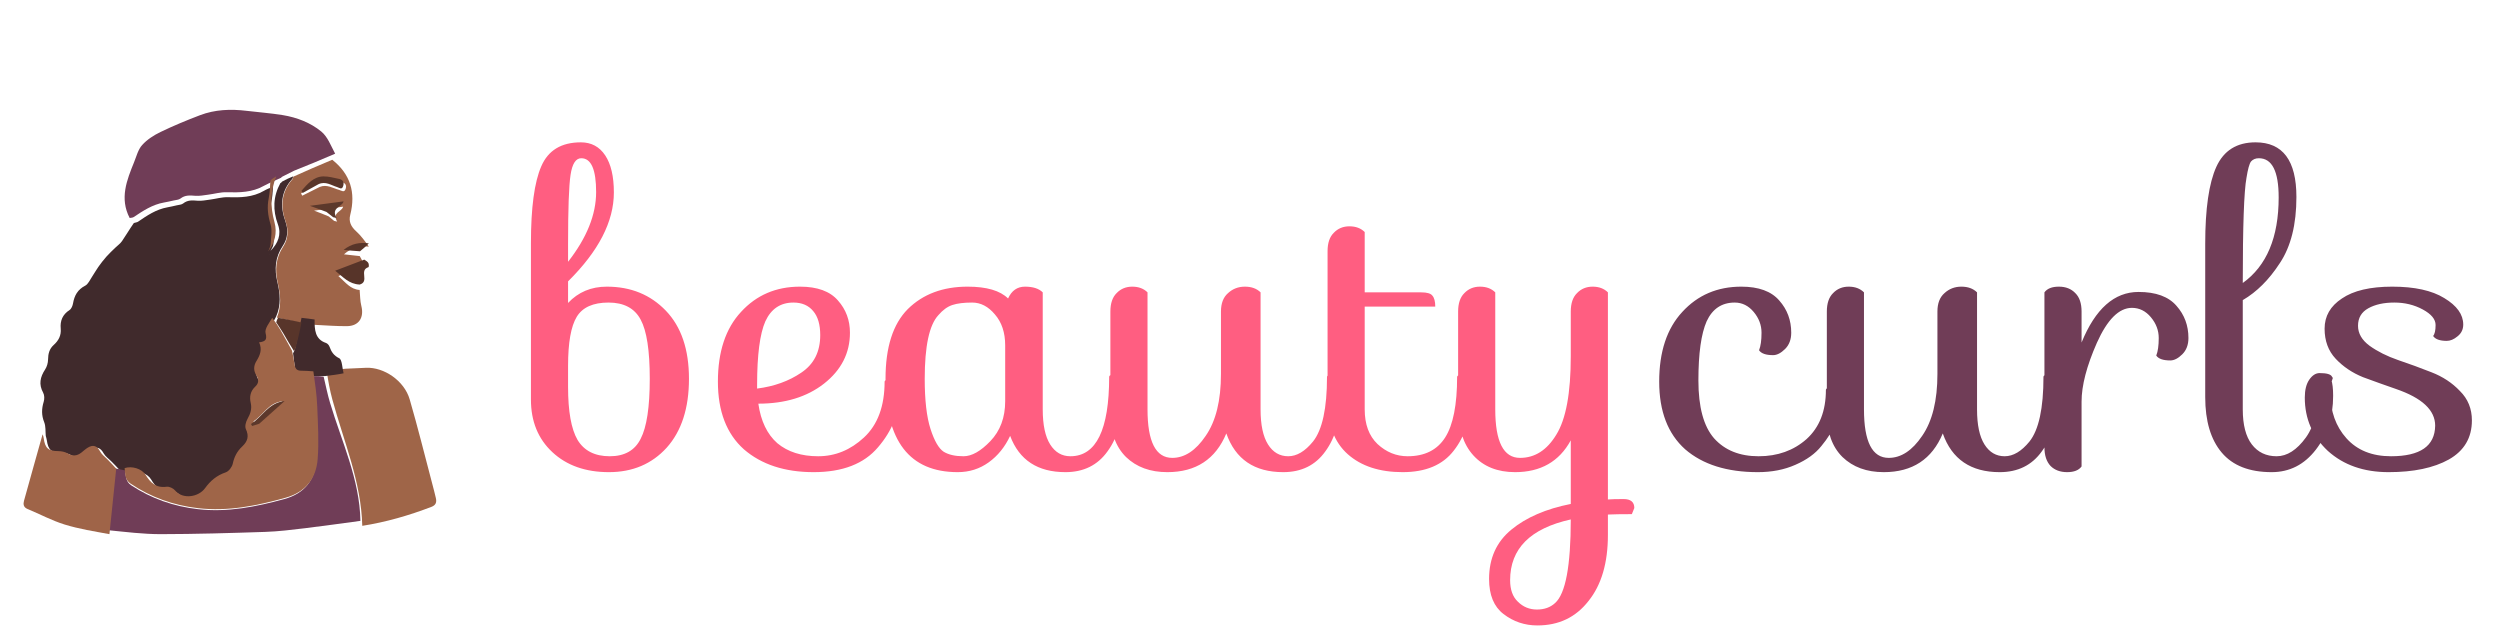
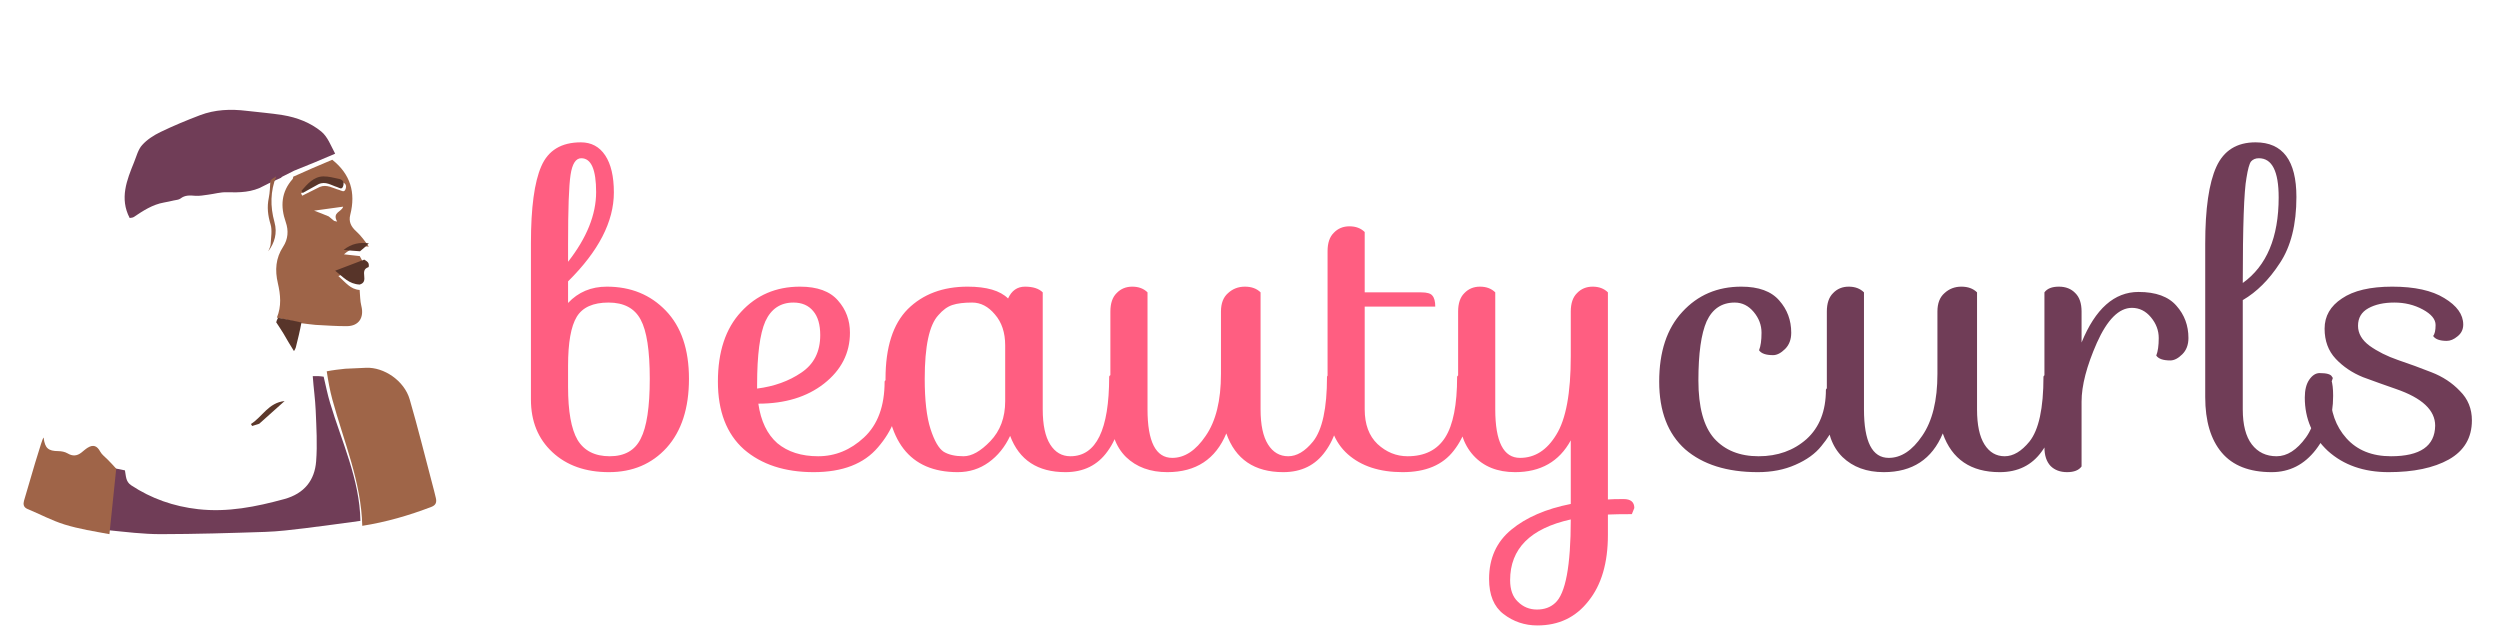
<svg xmlns="http://www.w3.org/2000/svg" width="1998" height="512" viewBox="0 0 1998 512" fill="none">
  <g filter="url(#filter0_d_97_21)">
    <path d="M424.321 315.346V190.231C424.321 161.994 427.069 141.576 432.565 128.978C438.061 116.162 448.614 109.754 464.223 109.754C472.578 109.754 479.063 113.229 483.68 120.181C488.296 127.132 490.605 137.014 490.605 149.83C490.605 173.072 478.403 196.748 454 220.858V238.127C462.134 229.439 472.467 225.094 484.999 225.094C504.125 225.094 519.844 231.501 532.156 244.317C544.468 257.133 550.623 275.27 550.623 298.729C550.623 322.188 544.687 340.543 532.815 353.792C520.944 366.825 505.555 373.341 486.648 373.341C467.961 373.341 452.901 368.019 441.469 357.376C430.037 346.733 424.321 332.723 424.321 315.346ZM519.295 298.729C519.295 276.139 516.876 260.391 512.04 251.485C507.204 242.362 498.63 237.801 486.318 237.801C474.006 237.801 465.542 241.602 460.925 249.205C456.309 256.807 454 269.84 454 288.303V305.245C454 324.794 456.528 338.913 461.585 347.602C466.861 356.29 475.435 360.634 487.307 360.634C499.179 360.634 507.423 355.964 512.04 346.624C516.876 337.284 519.295 321.319 519.295 298.729ZM464.553 122.461C460.156 122.461 457.298 126.914 455.979 135.82C454.66 144.508 454 162.863 454 190.883V205.219C468.95 186.105 476.425 167.533 476.425 149.504C476.425 131.475 472.467 122.461 464.553 122.461ZM711.922 299.055C716.539 299.055 718.848 302.53 718.848 309.481C718.848 325.555 713.131 340.217 701.7 353.466C690.487 366.716 673.339 373.341 650.255 373.341C627.171 373.341 608.594 367.26 594.524 355.095C580.674 342.714 573.748 324.685 573.748 301.01C573.748 277.116 579.904 258.544 592.216 245.295C604.526 231.827 620.246 225.094 639.373 225.094C653.223 225.094 663.336 228.787 669.712 236.172C676.087 243.34 679.275 251.92 679.275 261.911C679.275 278.202 672.35 291.778 658.5 302.639C644.869 313.282 627.391 318.604 606.066 318.604C608.045 332.505 613.101 343.04 621.235 350.208C629.589 357.159 640.471 360.634 653.883 360.634C667.513 360.634 679.714 355.638 690.487 345.647C701.479 335.437 706.976 320.559 706.976 301.01C707.195 299.706 708.844 299.055 711.922 299.055ZM605.077 303.616V306.549C618.707 304.811 630.469 300.575 640.362 293.842C650.475 287.108 655.532 277.116 655.532 263.866C655.532 255.395 653.662 248.988 649.926 244.643C646.188 240.082 640.911 237.801 634.097 237.801C623.763 237.801 616.289 242.797 611.672 252.789C607.275 262.78 605.077 279.723 605.077 303.616ZM805.652 234.543C808.51 228.243 813.017 225.094 819.172 225.094C825.548 225.094 830.274 226.614 833.353 229.655V323.165C833.353 335.546 835.331 344.886 839.288 351.186C843.246 357.485 848.632 360.634 855.447 360.634C876.113 360.634 886.446 339.456 886.446 297.1C886.665 295.797 888.314 295.145 891.392 295.145C895.349 295.145 897.328 300.901 897.328 312.413C897.328 330.876 893.261 345.647 885.127 356.725C877.212 367.802 866 373.341 851.49 373.341C829.285 373.341 814.556 363.676 807.301 344.343C803.124 353.249 797.408 360.309 790.153 365.522C782.898 370.735 774.653 373.341 765.42 373.341C726.947 373.341 707.71 348.47 707.71 298.729C707.71 273.532 713.646 254.96 725.517 243.014C737.609 231.068 753.548 225.094 773.334 225.094C788.504 225.094 799.276 228.243 805.652 234.543ZM743.655 338.805C746.733 348.362 750.25 354.444 754.208 357.05C758.165 359.44 763.441 360.634 770.037 360.634C776.632 360.634 783.777 356.616 791.472 348.579C799.386 340.325 803.343 329.682 803.343 316.649V272.012C803.343 261.803 800.595 253.549 795.099 247.25C789.823 240.95 783.777 237.801 776.962 237.801C770.366 237.801 765.09 238.453 761.133 239.756C757.176 241.059 753.438 243.775 749.921 247.901C742.666 255.721 739.038 272.663 739.038 298.729C739.038 315.888 740.577 329.247 743.655 338.805ZM975.792 244.969C975.792 238.453 977.667 233.565 981.398 230.307C985.139 226.832 989.642 225.094 994.919 225.094C1000.19 225.094 1004.38 226.614 1007.45 229.655V323.165C1007.45 335.546 1009.43 344.886 1013.39 351.186C1017.34 357.485 1022.73 360.634 1029.54 360.634C1036.37 360.634 1042.96 356.725 1049.33 348.905C1056.81 339.565 1060.54 322.297 1060.54 297.1C1060.77 295.797 1062.42 295.145 1065.49 295.145C1069.45 295.145 1071.43 300.901 1071.43 312.413C1071.43 330.876 1067.36 345.647 1059.22 356.725C1051.31 367.802 1040.1 373.341 1025.59 373.341C1002.5 373.341 987.334 363.024 980.079 342.389C971.505 363.024 955.789 373.341 932.926 373.341C919.295 373.341 908.303 369.323 899.948 361.286C891.594 353.032 887.417 341.302 887.417 326.098V244.969C887.417 238.453 889.066 233.565 892.364 230.307C895.661 226.832 899.838 225.094 904.895 225.094C909.952 225.094 914.018 226.614 917.096 229.655V323.165C917.096 349.014 923.692 361.938 936.883 361.938C946.772 361.938 955.676 356.073 963.59 344.343C971.731 332.614 975.792 316.106 975.792 294.819V244.969ZM1060.99 196.748C1060.99 190.231 1062.63 185.344 1065.93 182.086C1069.23 178.611 1073.41 176.873 1078.46 176.873C1083.52 176.873 1087.59 178.393 1090.67 181.434V229.655H1135.84C1140.46 229.655 1143.43 230.524 1144.75 232.262C1146.29 234 1147.06 236.932 1147.06 241.059H1090.67V323.165C1090.67 335.112 1094.08 344.343 1100.89 350.86C1107.93 357.376 1115.95 360.634 1124.96 360.634C1138.6 360.634 1148.6 355.638 1154.97 345.647C1161.35 335.655 1164.53 319.472 1164.53 297.1C1164.98 295.797 1166.63 295.145 1169.48 295.145C1173.44 295.145 1175.42 300.901 1175.42 312.413C1175.42 330.007 1170.91 344.56 1161.9 356.073C1153.1 367.585 1139.47 373.341 1121 373.341C1102.54 373.341 1087.92 368.563 1077.14 359.005C1066.38 349.448 1060.99 335.221 1060.99 316.323V196.748ZM1165.33 244.969C1165.33 238.453 1166.98 233.565 1170.28 230.307C1173.58 226.832 1177.75 225.094 1182.81 225.094C1187.86 225.094 1191.93 226.614 1195.01 229.655V323.165C1195.01 349.014 1201.61 361.938 1214.8 361.938C1226.67 361.938 1236.34 355.747 1243.82 343.366C1251.51 330.985 1255.36 310.133 1255.36 280.809V244.969C1255.36 238.453 1257.01 233.565 1260.31 230.307C1263.61 226.832 1267.78 225.094 1272.84 225.094C1277.89 225.094 1281.96 226.614 1285.04 229.655V395.171C1287.68 394.954 1291.85 394.845 1297.57 394.845C1303.28 394.845 1306.15 397.235 1306.15 402.013L1304.17 406.901C1295.81 406.901 1289.43 407.009 1285.04 407.226V423.517C1285.04 445.89 1279.87 463.484 1269.54 476.3C1259.42 489.333 1245.8 495.849 1228.65 495.849C1218.53 495.849 1209.52 492.808 1201.61 486.726C1193.91 480.861 1190.07 471.521 1190.07 458.706C1190.07 442.198 1196 429.056 1207.88 419.282C1219.75 409.507 1235.58 402.665 1255.36 398.755V347.927C1246.13 364.87 1231.29 373.341 1210.84 373.341C1196.77 373.341 1185.67 368.889 1177.54 359.983C1169.4 351.077 1165.33 338.262 1165.33 321.536V244.969ZM1206.89 459.683C1206.89 467.286 1208.97 473.042 1213.15 476.951C1217.33 481.078 1222.39 483.142 1228.32 483.142C1234.26 483.142 1239.09 481.404 1242.83 477.929C1251.18 470.544 1255.36 448.279 1255.36 411.136C1223.04 418.304 1206.89 434.486 1206.89 459.683Z" fill="#FF5E81" />
  </g>
  <g filter="url(#filter1_d_97_21)">
    <path d="M1464.2 305.571C1468.82 305.571 1471.13 308.72 1471.13 315.02C1471.13 321.319 1469.81 327.618 1467.17 333.917C1464.53 340.217 1460.69 346.407 1455.63 352.489C1450.79 358.571 1443.87 363.567 1434.85 367.477C1426.06 371.386 1416.06 373.341 1404.84 373.341C1380.22 373.341 1360.88 367.26 1346.8 355.095C1332.95 342.714 1326.03 324.685 1326.03 301.01C1326.03 277.116 1332.19 258.544 1344.49 245.295C1356.81 231.827 1372.53 225.094 1391.65 225.094C1405.5 225.094 1415.62 228.787 1421.99 236.172C1428.37 243.34 1431.55 251.92 1431.55 261.912C1431.55 267.342 1429.91 271.686 1426.61 274.944C1423.31 278.202 1420.13 279.832 1417.04 279.832C1411.33 279.832 1407.59 278.528 1405.83 275.922C1407.15 272.663 1407.81 267.993 1407.81 261.912C1407.81 255.83 1405.73 250.291 1401.55 245.295C1397.37 240.299 1392.31 237.801 1386.38 237.801C1376.05 237.801 1368.57 242.797 1363.95 252.789C1359.56 262.78 1357.36 278.528 1357.36 300.032C1357.36 321.319 1361.54 336.741 1369.89 346.298C1378.46 355.856 1390.33 360.634 1405.5 360.634C1420.67 360.634 1433.43 356.073 1443.76 346.95C1454.09 337.61 1459.26 324.469 1459.26 307.526C1459.48 306.223 1461.13 305.571 1464.2 305.571ZM1548.39 244.969C1548.39 238.453 1550.25 233.565 1553.99 230.307C1557.73 226.832 1562.24 225.094 1567.51 225.094C1572.79 225.094 1576.96 226.614 1580.05 229.655V323.165C1580.05 335.546 1582.02 344.886 1585.98 351.186C1589.94 357.485 1595.33 360.634 1602.14 360.634C1608.95 360.634 1615.55 356.725 1621.93 348.905C1629.4 339.565 1633.14 322.297 1633.14 297.1C1633.36 295.797 1635 295.145 1638.09 295.145C1642.04 295.145 1644.02 300.901 1644.02 312.413C1644.02 330.876 1639.95 345.647 1631.82 356.725C1623.9 367.802 1612.69 373.341 1598.18 373.341C1575.1 373.341 1559.93 363.024 1552.67 342.389C1544.1 363.024 1528.38 373.341 1505.52 373.341C1491.88 373.341 1480.9 369.323 1472.54 361.286C1464.18 353.032 1460.01 341.302 1460.01 326.098V244.969C1460.01 238.453 1461.66 233.565 1464.96 230.307C1468.25 226.832 1472.43 225.094 1477.49 225.094C1482.55 225.094 1486.61 226.614 1489.69 229.655V323.165C1489.69 349.014 1496.28 361.938 1509.47 361.938C1519.37 361.938 1528.27 356.073 1536.19 344.344C1544.32 332.614 1548.39 316.106 1548.39 294.819V244.969ZM1663.59 316.975V368.78C1661.4 371.821 1657.54 373.341 1652.05 373.341C1646.56 373.341 1642.16 371.712 1638.86 368.454C1635.56 364.979 1633.91 359.983 1633.91 353.466V229.655C1636.11 226.614 1639.96 225.094 1645.45 225.094C1650.95 225.094 1655.35 226.832 1658.64 230.307C1661.94 233.565 1663.59 238.453 1663.59 244.969V269.731C1674.59 242.797 1689.76 229.33 1709.1 229.33C1722.95 229.33 1733.06 233.023 1739.44 240.408C1745.82 247.576 1749 256.156 1749 266.147C1749 271.577 1747.35 275.922 1744.05 279.18C1740.76 282.438 1737.57 284.067 1734.49 284.067C1728.77 284.067 1725.04 282.764 1723.28 280.157C1724.6 276.899 1725.26 272.229 1725.26 266.147C1725.26 260.065 1723.17 254.527 1718.99 249.53C1714.82 244.534 1709.76 242.037 1703.82 242.037C1693.49 242.037 1684.15 251.376 1675.79 270.057C1667.66 288.52 1663.59 304.159 1663.59 316.975ZM1858.7 295.145C1862.66 295.145 1864.64 300.901 1864.64 312.413C1864.64 329.139 1860.02 343.475 1850.79 355.421C1841.55 367.368 1829.8 373.341 1815.5 373.341C1797.69 373.341 1784.4 368.128 1775.6 357.702C1766.81 347.276 1762.41 332.505 1762.41 313.391V190.883C1762.41 162.863 1765.38 142.336 1771.31 129.303C1777.25 116.271 1787.7 109.754 1802.64 109.754C1824.41 109.754 1835.29 124.307 1835.29 153.414C1835.29 175.353 1830.9 192.947 1822.1 206.197C1813.52 219.446 1803.63 229.33 1792.42 235.846V323.165C1792.42 335.546 1794.84 344.886 1799.67 351.186C1804.52 357.485 1811.11 360.634 1819.46 360.634C1827.82 360.634 1835.62 355.638 1842.87 345.647C1850.13 335.655 1853.76 319.472 1853.76 297.1C1854.2 295.797 1855.85 295.145 1858.7 295.145ZM1821.11 153.74C1821.11 132.887 1815.83 122.461 1805.28 122.461C1802.64 122.461 1800.56 123.33 1799.01 125.068C1797.69 126.806 1796.49 131.149 1795.39 138.101C1793.41 148.744 1792.42 176.764 1792.42 222.162C1811.54 208.477 1821.11 185.67 1821.11 153.74ZM1914.87 306.874C1906.07 303.833 1897.28 300.684 1888.48 297.426C1879.91 293.951 1872.66 289.063 1866.72 282.764C1860.78 276.464 1857.82 268.428 1857.82 258.653C1857.82 248.662 1862.43 240.624 1871.67 234.543C1880.9 228.243 1894.31 225.094 1911.9 225.094C1929.71 225.094 1943.56 228.135 1953.45 234.217C1963.56 240.299 1968.62 247.359 1968.62 255.395C1968.62 259.305 1967.07 262.454 1964 264.844C1961.14 267.234 1958.28 268.428 1955.43 268.428C1949.93 268.428 1946.3 267.125 1944.55 264.518C1945.86 262.998 1946.52 260.065 1946.52 255.721C1946.52 251.159 1943.11 247.033 1936.3 243.34C1929.48 239.647 1921.9 237.801 1913.55 237.801C1905.19 237.801 1898.26 239.321 1892.77 242.362C1887.27 245.404 1884.53 250.073 1884.53 256.373C1884.53 262.454 1887.6 267.776 1893.76 272.338C1900.13 276.899 1907.72 280.7 1916.52 283.741C1925.52 286.783 1934.43 290.041 1943.23 293.516C1952.23 296.991 1959.82 301.987 1965.98 308.503C1972.35 314.803 1975.54 322.623 1975.54 331.962C1975.54 345.864 1969.38 356.29 1957.08 363.241C1944.98 369.974 1928.93 373.341 1908.93 373.341C1889.14 373.341 1872.99 367.693 1860.45 356.399C1848.14 344.886 1841.99 330.659 1841.99 313.717C1841.99 307.635 1843.19 302.856 1845.61 299.381C1848.03 295.905 1850.78 294.168 1853.86 294.168C1859.57 294.168 1862.87 295.145 1863.75 297.1L1864.41 298.077C1863.09 301.335 1862.43 305.354 1862.43 310.133C1862.43 324.685 1866.72 336.741 1875.29 346.298C1883.87 355.856 1895.74 360.634 1910.91 360.634C1934.21 360.634 1945.97 352.489 1946.19 336.198C1946.19 323.817 1935.75 314.042 1914.87 306.874Z" fill="#703D57" />
  </g>
  <g filter="url(#filter2_d_97_21)">
-     <path d="M36.577 344.358C36.22 340.7 36.651 336.73 35.331 333.452C33.075 327.848 33.213 322.67 34.927 317.063C35.599 314.867 35.568 311.798 34.5 309.862C30.802 303.156 32.083 297.345 36.047 291.309C37.52 289.064 38.377 286.025 38.407 283.336C38.459 278.765 39.448 274.816 42.903 271.716C46.837 268.187 49.032 264.05 48.525 258.609C47.943 252.364 50.004 247.382 55.569 243.777C57.076 242.802 58.046 240.324 58.383 238.385C59.467 232.151 62.067 227.42 68.074 224.328C70.465 223.097 71.811 219.773 73.489 217.306C75.251 214.715 76.725 211.928 78.539 209.377C80.576 206.513 82.734 203.715 85.061 201.08C87.261 198.589 89.735 196.335 92.112 194.001C93.914 192.231 96.104 190.736 97.507 188.702C100.68 184.1 103.471 179.238 106.971 174.251C108.462 173.753 109.554 173.708 110.317 173.187C117.542 168.253 124.758 163.342 133.646 161.728C136.211 161.263 138.755 160.683 141.293 160.088C143.034 159.679 145.122 159.617 146.4 158.595C149.911 155.789 153.638 156.043 157.755 156.404C161.094 156.697 164.545 155.956 167.926 155.519C172.618 154.912 177.312 153.475 181.968 153.611C192.036 153.908 201.855 153.779 210.883 148.526C213.175 147.193 215.65 146.172 218.214 145.33C217.848 149.728 217.748 153.92 216.673 157.852C214.829 164.595 215.78 170.57 218.408 177.09C220.075 181.226 218.814 186.616 218.451 191.412C218.319 193.15 216.979 194.797 216.19 196.485C222.191 190.474 225.081 183.451 222.107 175.35C217.92 163.945 218.197 152.985 224.114 142.26C224.089 142.242 224.102 142.303 224.336 142.225C224.848 141.948 225.03 141.684 225.406 141.153C228.542 139.496 231.389 138.038 234.205 136.975C234.043 137.845 234.057 138.452 233.759 138.777C224.434 148.985 223.622 160.471 228.117 172.99C230.529 179.707 230.03 186.512 225.984 192.518C219.878 201.58 219.223 211.157 221.695 221.466C223.875 230.555 224.76 239.754 220.691 248.942C219.954 250.31 219.433 251.477 218.59 252.848C216.568 257.226 212.783 261.906 213.659 265.455C214.964 270.737 213.626 272.203 208.627 272.866C211.236 278.557 209.337 283.256 206.608 287.813C204.262 291.729 204.212 295.633 206.616 299.568C208.483 302.623 208.431 305.681 205.796 308.208C201.881 311.965 201.026 316.492 202.146 321.454C203.208 326.157 201.934 330.104 199.671 334.238C198.384 336.589 197.41 340.304 198.398 342.455C201.005 348.125 199.73 352.346 195.584 356.338C191.628 360.148 189.381 364.669 188.251 370.135C187.701 372.792 185.231 376.269 182.825 377.111C175.799 379.569 170.926 383.892 166.766 389.838C161.779 396.967 149.526 399.082 143.574 391.636C142.216 389.938 139.103 388.368 137.078 388.659C128.758 389.859 124.489 385.396 120.707 379.098C117.747 374.166 110.19 371.819 104.107 373.397C101.087 373.02 98.421 372.549 95.685 371.726C93.342 369.103 91.061 366.838 88.796 364.557C86.76 362.506 84.183 360.742 82.838 358.312C80.359 353.83 77.344 352.53 72.837 355.202C70.996 356.294 69.399 357.788 67.684 359.09C64.137 361.784 60.659 362.065 56.616 359.709C54.476 358.462 51.625 357.947 49.087 357.925C41.111 357.853 38.465 355.684 37.397 347.669C37.248 346.55 36.856 345.462 36.577 344.358ZM215.643 199.705L215.441 199.769C215.441 199.769 215.644 199.832 215.643 199.705Z" fill="#402A2C" />
    <path d="M218.321 140.941C215.848 142.119 213.287 143.152 210.918 144.5C201.578 149.813 191.422 149.945 181.007 149.644C176.191 149.505 171.336 150.959 166.482 151.574C162.985 152.016 159.416 152.766 155.962 152.469C151.703 152.104 147.848 151.847 144.216 154.685C142.894 155.718 140.734 155.782 138.933 156.195C136.309 156.796 133.677 157.384 131.025 157.855C121.83 159.487 114.366 164.454 106.892 169.445C106.104 169.971 104.974 170.018 103.627 170.224C95.473 154.574 101.297 140.085 107.154 125.637C109.066 120.921 110.352 115.525 113.63 111.885C117.523 107.561 122.897 104.098 128.267 101.503C138.542 96.537 149.148 92.149 159.84 88.074C171.816 83.509 184.369 83.033 197.058 84.575C206.688 85.746 216.397 86.431 225.956 87.99C237.296 89.841 248.13 94.023 256.783 101.13C261.902 105.333 264.446 112.484 267.855 118.834C256.731 123.711 245.901 128.064 235.071 132.418C232.128 133.892 229.183 135.367 225.705 137.133C224.87 137.61 224.677 137.871 224.59 138.205C224.59 138.205 224.577 138.145 224.246 138.212C222.051 139.166 220.186 140.054 218.321 140.941Z" fill="#703D57" />
    <path d="M91.287 370.258C94.006 370.714 96.725 371.169 99.848 371.931C100.759 376.464 100.348 380.866 104.86 383.852C120.947 394.496 138.814 400.729 158.247 402.928C181.895 405.603 204.608 401.031 227.162 394.869C243.452 390.419 251.493 379.612 252.651 364.745C253.701 351.254 252.864 337.604 252.303 324.045C251.927 314.957 250.581 305.906 249.949 296.612C253.031 296.482 255.834 296.578 258.669 297.054C260.379 304.287 261.76 311.219 263.783 317.981C273.103 349.135 287.476 379.131 288.044 412.276C273.26 414.253 258.498 416.383 243.686 418.159C233.175 419.418 222.619 420.737 212.047 421.091C184.218 422.024 156.371 422.853 128.53 422.896C114.557 422.918 100.581 421.139 86.144 419.704C87.55 402.909 89.419 386.584 91.287 370.258Z" fill="#703D57" />
    <path d="M234.345 137.225C244.65 132.491 254.924 128.154 265.541 123.677C280.003 135.119 284.459 149.877 279.929 167.631C278.525 173.131 280.491 177.099 284.776 180.974C288.639 184.468 291.748 188.824 294.777 193.097C287.482 192.403 281.235 193.631 274.89 199.257C279.853 199.812 283.679 200.239 287.506 200.667C288.699 202.799 289.894 204.932 290.883 207.446C284.208 210.639 277.737 213.45 270.434 216.622C276.084 221.587 280.03 227.269 287.428 227.734C287.841 231.985 287.732 236.374 288.772 240.459C291.146 249.785 286.813 256.558 277.333 256.657C269.203 256.742 261.066 256.079 252.123 255.642C247.966 255.191 244.619 254.845 240.881 254.318C234.091 252.704 227.692 251.272 221.293 249.839C225.076 240.784 224.208 231.515 222.069 222.358C219.642 211.971 220.284 202.321 226.277 193.19C230.247 187.139 230.738 180.282 228.371 173.514C223.959 160.9 224.756 149.326 233.907 139.041C234.2 138.713 234.186 138.102 234.345 137.225ZM255.548 145.401C261.196 143.061 266.004 146.407 271.091 147.803C273.008 148.329 275.179 150.268 276.272 146.871C277.267 143.779 275.639 142.031 272.828 141.509C268.359 140.681 263.835 139.484 259.351 139.554C251.105 139.685 245.835 145.282 240.635 150.662C240.941 151.243 241.248 151.824 241.554 152.405C245.982 150.176 250.408 147.947 255.548 145.401ZM262.739 168.979C264.179 170.169 265.62 171.36 267.061 172.55C267.857 172.735 268.652 172.919 269.448 173.102C265.169 165.596 273.266 165.324 274.221 161.165C266.614 162.213 259.3 163.22 251.011 164.361C255.302 165.966 258.729 167.248 262.739 168.979Z" fill="#9E6448" />
    <path d="M289.531 416.249C288.666 380.856 274.686 348.695 265.62 315.293C263.653 308.043 262.309 300.611 261.126 292.751C266.355 291.725 271.138 291.209 275.919 290.694C281.493 290.439 287.067 290.166 292.642 289.934C306.729 289.345 323.044 300.123 327.425 315.176C333.937 337.548 339.522 360.21 345.488 382.752C346.483 386.51 347.478 390.271 348.344 394.061C349.108 397.402 348.365 399.725 344.771 401.097C326.913 407.914 308.697 413.239 289.531 416.249Z" fill="#9F6548" />
-     <path d="M92.874 370.573C91.121 388.108 89.299 405.286 87.464 422.899C75.474 420.694 63.274 418.798 51.59 415.185C41.424 412.041 31.876 406.872 21.981 402.782C18.655 401.408 18.465 398.825 19.19 396.189C24.027 378.594 29.031 361.046 34.038 343.107C34.374 343.853 34.764 344.96 34.912 346.099C35.973 354.252 38.605 356.459 46.537 356.532C49.06 356.555 51.895 357.079 54.024 358.348C58.044 360.745 61.502 360.459 65.03 357.718C66.735 356.393 68.323 354.873 70.154 353.763C74.635 351.043 77.634 352.367 80.099 356.926C81.436 359.399 83.999 361.194 86.023 363.28C88.275 365.601 90.544 367.904 92.874 370.573Z" fill="#9F6448" />
-     <path d="M274.585 294.356C269.818 295.35 265.056 295.893 259.818 296.548C256.626 296.55 253.911 296.441 250.515 296.556C246.914 296.591 243.993 296.213 241.078 296.263C237.853 296.319 236.399 294.722 235.966 291.313C235.428 287.078 234.619 282.884 234.205 278.407C234.918 276.998 235.508 275.896 235.764 274.706C237.539 266.485 239.243 258.246 240.969 250.013C244.338 250.39 247.707 250.767 251.437 251.335C251.351 259.627 251.776 267.17 260.558 270.102C261.661 270.47 262.876 271.789 263.309 272.987C264.85 277.256 266.771 280.2 271.109 282.315C273.382 283.423 273.5 289.869 274.585 294.356Z" fill="#412A2C" />
+     <path d="M92.874 370.573C91.121 388.108 89.299 405.286 87.464 422.899C75.474 420.694 63.274 418.798 51.59 415.185C41.424 412.041 31.876 406.872 21.981 402.782C18.655 401.408 18.465 398.825 19.19 396.189C34.374 343.853 34.764 344.96 34.912 346.099C35.973 354.252 38.605 356.459 46.537 356.532C49.06 356.555 51.895 357.079 54.024 358.348C58.044 360.745 61.502 360.459 65.03 357.718C66.735 356.393 68.323 354.873 70.154 353.763C74.635 351.043 77.634 352.367 80.099 356.926C81.436 359.399 83.999 361.194 86.023 363.28C88.275 365.601 90.544 367.904 92.874 370.573Z" fill="#9F6448" />
    <path d="M287.469 223.419C278.706 223.012 274.245 217.323 267.856 212.351C276.113 209.174 283.43 206.359 291.142 203.472C292.533 204.341 293.848 205.149 294.421 206.267C294.904 207.207 294.867 209.394 294.474 209.518C286.591 212.002 295.657 220.989 287.469 223.419Z" fill="#573429" />
    <path d="M287.717 196.823C283.527 196.584 279.635 196.199 274.585 195.701C281.041 190.639 287.397 189.535 294.775 190.48C292.774 192.581 290.394 194.629 287.717 196.823Z" fill="#583529" />
-     <path d="M233.385 276.256C234.109 280.089 234.956 283.907 235.518 287.763C235.97 290.866 237.49 292.319 240.86 292.269C243.906 292.223 246.959 292.567 250.439 292.768C251.792 302.144 253.155 311.473 253.534 320.839C254.102 334.815 254.95 348.885 253.887 362.789C252.715 378.113 244.576 389.251 228.089 393.837C205.264 400.188 182.276 404.901 158.342 402.143C138.674 399.877 120.592 393.453 104.311 382.482C99.743 379.404 100.16 374.867 99.604 370.102C105.472 368.213 113.271 370.552 116.326 375.467C120.229 381.743 124.635 386.191 133.222 384.995C135.311 384.705 138.525 386.269 139.926 387.962C146.069 395.383 158.714 393.274 163.86 386.17C168.154 380.244 173.183 375.937 180.435 373.487C182.918 372.648 185.468 369.183 186.035 366.535C187.201 361.087 189.52 356.582 193.603 352.786C197.882 348.806 199.199 344.601 196.508 338.949C195.488 336.806 196.494 333.105 197.822 330.762C200.157 326.642 201.472 322.708 200.376 318.021C199.22 313.076 200.102 308.565 204.142 304.822C206.861 302.303 206.916 299.255 204.989 296.211C202.507 292.289 202.559 288.399 204.981 284.496C207.797 279.955 209.756 275.272 207.064 269.6C212.224 268.94 213.605 267.48 212.257 262.214C211.353 258.679 215.259 254.015 217.545 250.013C220.126 253.382 222.289 256.531 224.195 259.817C227.346 265.251 230.331 270.772 233.385 276.256ZM208.621 332.374C214.355 327.129 220.089 321.884 225.822 316.64C214.649 317.84 210.513 327.6 202.586 332.738C202.861 333.201 203.136 333.663 203.411 334.126C204.941 333.658 206.471 333.189 208.621 332.374Z" fill="#9F6548" />
    <path d="M234.95 276.611C231.942 272.002 229.258 267.148 226.425 262.372C224.711 259.483 222.767 256.714 220.746 253.574C221.05 252.234 221.533 251.212 222.217 250.013C228.467 251.083 234.516 252.329 240.936 253.731C239.683 260.476 238.082 267.07 236.415 273.648C236.174 274.601 235.62 275.483 234.95 276.611Z" fill="#58352A" />
    <path d="M216.096 140.294C217.455 138.967 218.957 137.998 220.745 136.975C216.082 148.753 215.851 160.863 219.339 173.465C221.817 182.416 219.409 190.177 214.409 196.82C215.067 194.954 216.184 193.133 216.294 191.214C216.596 185.913 217.646 179.958 216.257 175.387C214.068 168.183 213.277 161.582 214.813 154.13C215.708 149.786 215.791 145.153 216.096 140.294Z" fill="#965F45" />
    <path d="M254.567 143.193C250.088 145.663 245.941 147.968 241.795 150.274C241.508 149.673 241.221 149.072 240.934 148.47C245.804 142.904 250.741 137.113 258.463 136.978C262.661 136.906 266.898 138.144 271.084 139.001C273.716 139.541 275.242 141.349 274.309 144.549C273.286 148.063 271.252 146.057 269.458 145.513C264.693 144.069 260.19 140.607 254.567 143.193Z" fill="#59362A" />
-     <path d="M260.929 165.381C256.615 163.704 252.641 162.276 247.664 160.487C257.278 159.216 265.762 158.094 274.584 156.927C273.478 161.559 264.085 161.861 269.05 170.226C268.126 170.021 267.203 169.815 266.28 169.61C264.608 168.284 262.938 166.957 260.929 165.381Z" fill="#5C382B" />
    <path d="M207.187 334.658C205.056 335.39 203.284 335.925 201.512 336.459C201.193 335.931 200.874 335.404 200.555 334.876C209.738 329.015 214.53 317.88 227.475 316.511C220.832 322.495 214.19 328.478 207.187 334.658Z" fill="#5C382B" />
  </g>
  <defs>
    <filter id="filter0_d_97_21" x="420.321" y="109.754" width="889.826" height="394.095" filterUnits="userSpaceOnUse" color-interpolation-filters="sRGB">
      <feFlood flood-opacity="0" result="BackgroundImageFix" />
      <feColorMatrix in="SourceAlpha" type="matrix" values="0 0 0 0 0 0 0 0 0 0 0 0 0 0 0 0 0 0 127 0" result="hardAlpha" />
      <feOffset dy="4" />
      <feGaussianBlur stdDeviation="2" />
      <feComposite in2="hardAlpha" operator="out" />
      <feColorMatrix type="matrix" values="0 0 0 0 1 0 0 0 0 0.369 0 0 0 0 0.506 0 0 0 0.25 0" />
      <feBlend mode="normal" in2="BackgroundImageFix" result="effect1_dropShadow_97_21" />
      <feBlend mode="normal" in="SourceGraphic" in2="effect1_dropShadow_97_21" result="shape" />
    </filter>
    <filter id="filter1_d_97_21" x="1322.03" y="109.754" width="657.517" height="271.587" filterUnits="userSpaceOnUse" color-interpolation-filters="sRGB">
      <feFlood flood-opacity="0" result="BackgroundImageFix" />
      <feColorMatrix in="SourceAlpha" type="matrix" values="0 0 0 0 0 0 0 0 0 0 0 0 0 0 0 0 0 0 127 0" result="hardAlpha" />
      <feOffset dy="4" />
      <feGaussianBlur stdDeviation="2" />
      <feComposite in2="hardAlpha" operator="out" />
      <feColorMatrix type="matrix" values="0 0 0 0 1 0 0 0 0 0.369 0 0 0 0 0.506 0 0 0 0.25 0" />
      <feBlend mode="normal" in2="BackgroundImageFix" result="effect1_dropShadow_97_21" />
      <feBlend mode="normal" in="SourceGraphic" in2="effect1_dropShadow_97_21" result="shape" />
    </filter>
    <filter id="filter2_d_97_21" x="14.844" y="83.782" width="337.772" height="347.117" filterUnits="userSpaceOnUse" color-interpolation-filters="sRGB">
      <feFlood flood-opacity="0" result="BackgroundImageFix" />
      <feColorMatrix in="SourceAlpha" type="matrix" values="0 0 0 0 0 0 0 0 0 0 0 0 0 0 0 0 0 0 127 0" result="hardAlpha" />
      <feOffset dy="4" />
      <feGaussianBlur stdDeviation="2" />
      <feComposite in2="hardAlpha" operator="out" />
      <feColorMatrix type="matrix" values="0 0 0 0 1 0 0 0 0 0.369 0 0 0 0 0.506 0 0 0 0.25 0" />
      <feBlend mode="normal" in2="BackgroundImageFix" result="effect1_dropShadow_97_21" />
      <feBlend mode="normal" in="SourceGraphic" in2="effect1_dropShadow_97_21" result="shape" />
    </filter>
  </defs>
</svg>